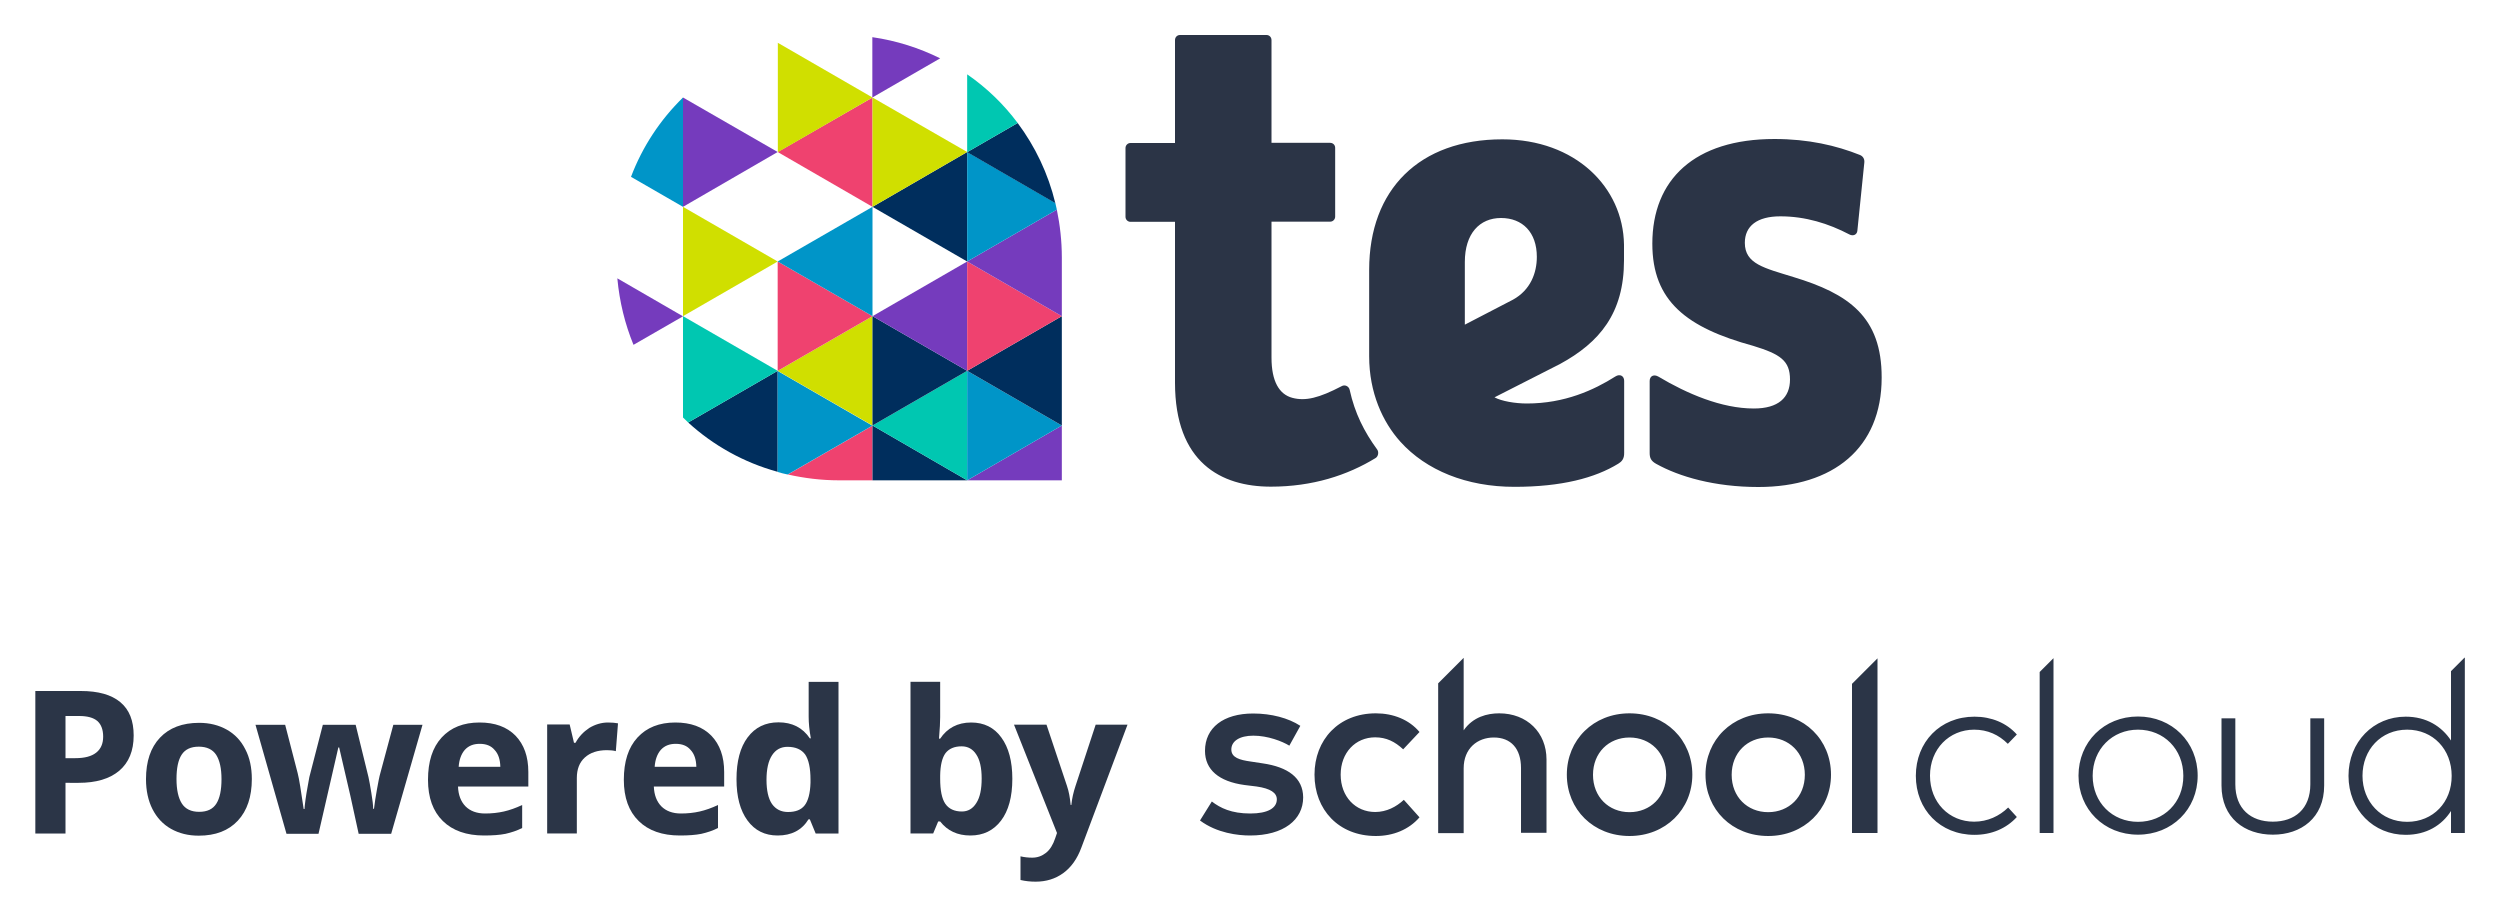
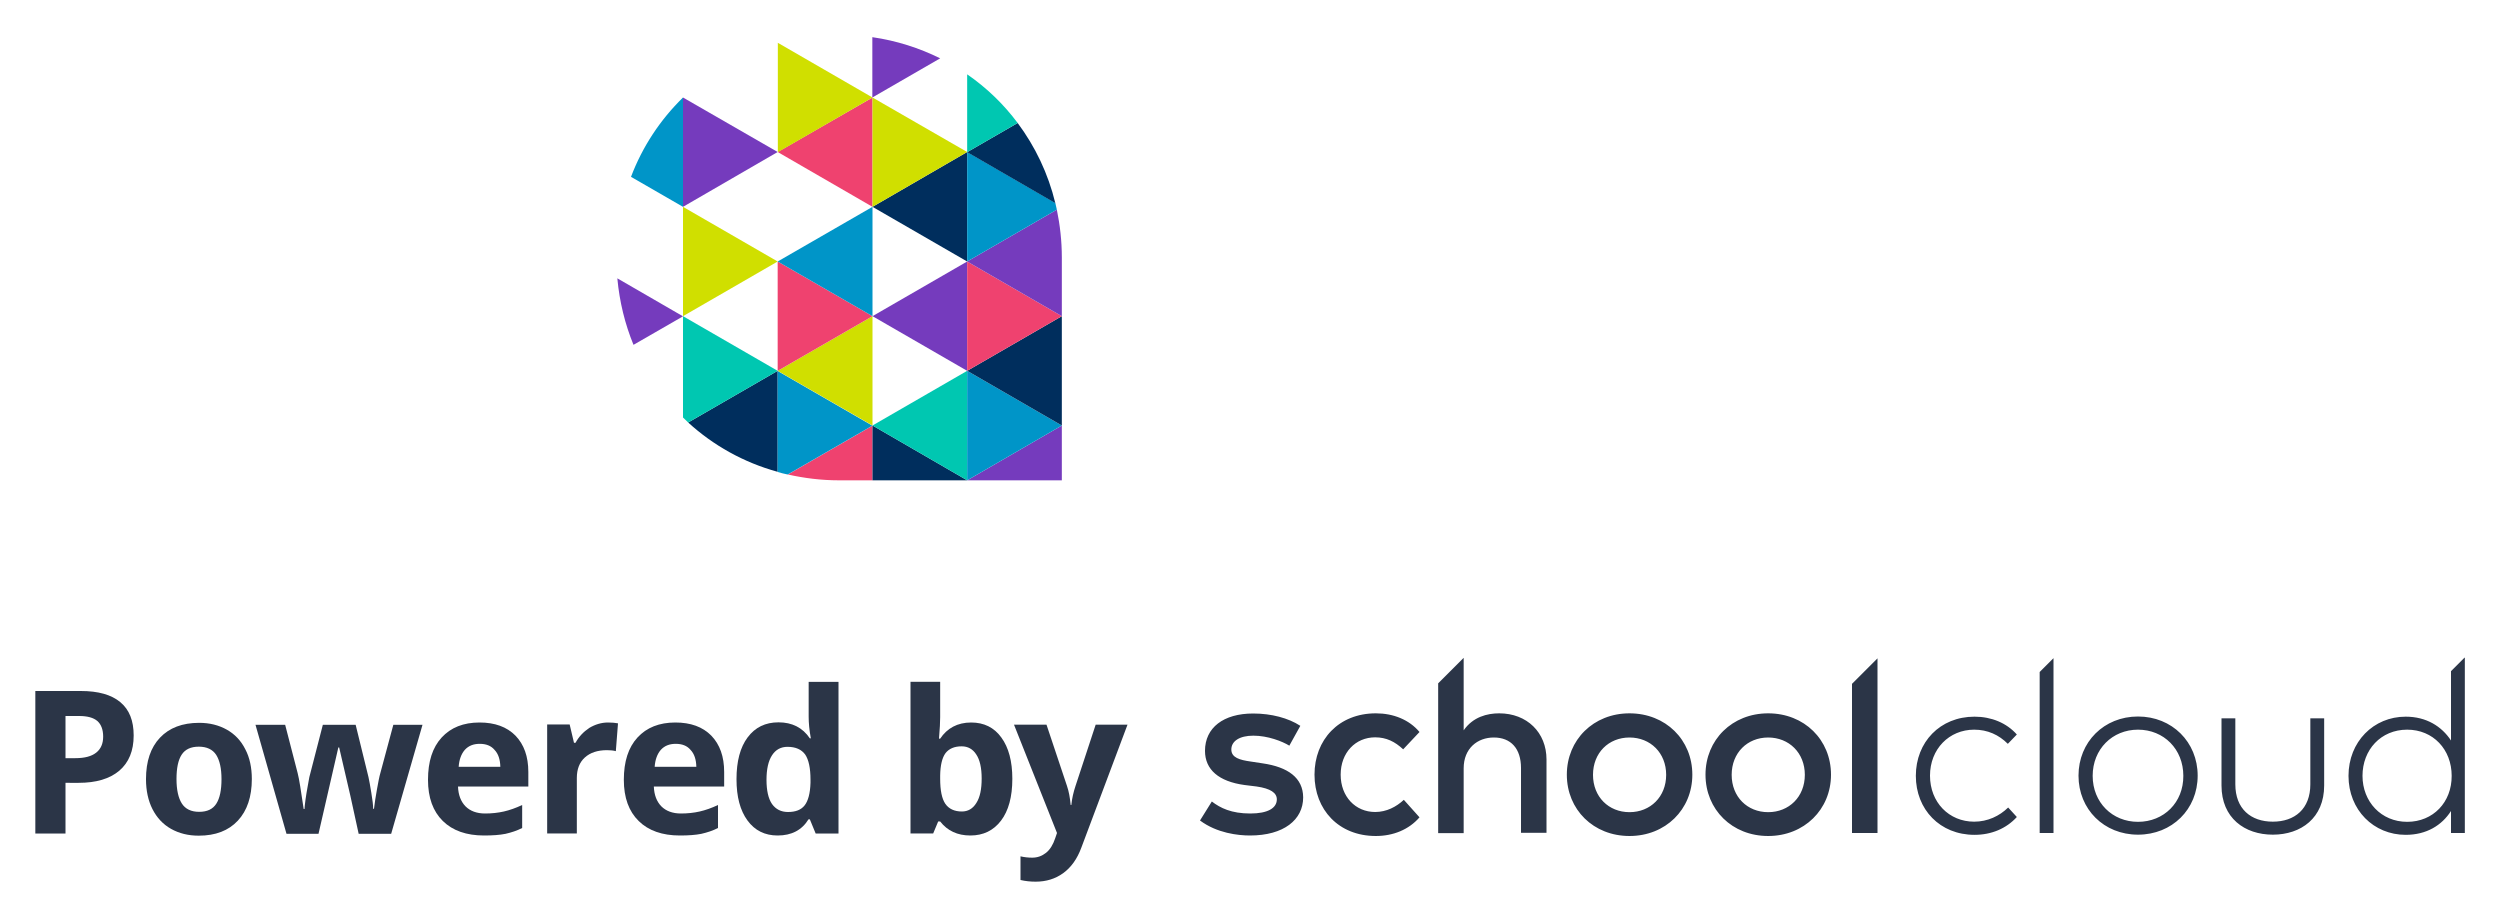
<svg xmlns="http://www.w3.org/2000/svg" version="1.1" id="Layer_1" x="0px" y="0px" viewBox="0 0 150 55" style="enable-background:new 0 0 150 55;" xml:space="preserve">
  <style type="text/css">
	.st0{display:none;}
	.st1{display:inline;fill:#2B3547;}
	.st2{display:inline;}
	.st3{fill:#FFFFFF;}
	.st4{fill:#D0DF00;}
	.st5{fill:none;}
	.st6{fill:#0095C8;}
	.st7{fill:#753BBD;}
	.st8{fill:#00C7B1;}
	.st9{fill:#EF426F;}
	.st10{fill:#2B3547;}
	.st11{fill:#2B3446;}
	.st12{fill:#002E5D;}
</style>
  <g id="Powered_by_SchoolCloud__x28_Inkwell_x29_">
    <g>
      <g>
        <path class="st10" d="M8.02,44.13c0,0.92-0.29,1.62-0.86,2.11c-0.58,0.49-1.39,0.73-2.45,0.73H3.93v3.04H2.12v-8.55h2.73     c1.04,0,1.83,0.22,2.37,0.67S8.02,43.24,8.02,44.13z M3.92,45.49h0.6c0.56,0,0.97-0.11,1.25-0.33s0.42-0.54,0.42-0.96     s-0.12-0.74-0.35-0.94c-0.23-0.2-0.6-0.3-1.09-0.3H3.93v2.53H3.92z" />
        <path class="st10" d="M15.11,46.74c0,1.06-0.28,1.9-0.84,2.5s-1.34,0.9-2.35,0.9c-0.63,0-1.18-0.14-1.66-0.41     c-0.48-0.27-0.85-0.67-1.11-1.18s-0.39-1.12-0.39-1.8c0-1.07,0.28-1.9,0.84-2.49s1.34-0.89,2.35-0.89c0.63,0,1.18,0.14,1.66,0.41     c0.48,0.27,0.85,0.66,1.11,1.18C14.98,45.45,15.11,46.06,15.11,46.74z M10.59,46.74c0,0.65,0.11,1.14,0.32,1.47     s0.56,0.5,1.04,0.5c0.48,0,0.82-0.16,1.03-0.49c0.21-0.33,0.31-0.82,0.31-1.47s-0.11-1.13-0.32-1.46     c-0.21-0.32-0.56-0.49-1.04-0.49c-0.48,0-0.82,0.16-1.03,0.48C10.69,45.6,10.59,46.09,10.59,46.74z" />
        <path class="st10" d="M21.52,50.03l-0.5-2.29l-0.67-2.89H20.3l-1.19,5.18h-1.92l-1.86-6.54h1.78l0.75,2.9     c0.09,0.34,0.2,1.06,0.36,2.15h0.05c0.02-0.3,0.08-0.77,0.2-1.41l0.09-0.5l0.81-3.14h1.97l0.77,3.14     c0.05,0.21,0.1,0.53,0.17,0.94c0.07,0.42,0.11,0.74,0.11,0.96h0.05c0.04-0.35,0.1-0.74,0.18-1.18s0.14-0.76,0.2-0.96l0.78-2.9     h1.75l-1.88,6.54H21.52z" />
        <path class="st10" d="M29.04,50.13c-1.05,0-1.88-0.29-2.47-0.87s-0.89-1.4-0.89-2.47c0-1.1,0.27-1.94,0.82-2.54     s1.31-0.9,2.27-0.9c0.92,0,1.64,0.26,2.16,0.79c0.51,0.53,0.77,1.25,0.77,2.18v0.87h-4.22c0.02,0.51,0.17,0.9,0.45,1.19     c0.28,0.28,0.67,0.43,1.18,0.43c0.39,0,0.77-0.04,1.12-0.12s0.72-0.21,1.1-0.39v1.38c-0.31,0.16-0.65,0.27-1,0.35     C29.98,50.1,29.55,50.13,29.04,50.13z M28.78,44.63c-0.38,0-0.67,0.12-0.89,0.36c-0.21,0.24-0.34,0.58-0.37,1.02h2.5     c-0.01-0.44-0.12-0.78-0.35-1.02C29.46,44.74,29.16,44.63,28.78,44.63z" />
        <path class="st10" d="M36.48,43.35c0.24,0,0.44,0.02,0.6,0.05l-0.13,1.67c-0.14-0.04-0.32-0.06-0.53-0.06     c-0.57,0-1.01,0.15-1.33,0.44c-0.32,0.29-0.48,0.7-0.48,1.23v3.33h-1.78v-6.54h1.35l0.26,1.1h0.09c0.2-0.37,0.48-0.66,0.82-0.89     C35.7,43.47,36.08,43.35,36.48,43.35z" />
        <path class="st10" d="M40.79,50.13c-1.05,0-1.88-0.29-2.47-0.87s-0.89-1.4-0.89-2.47c0-1.1,0.27-1.94,0.82-2.54     s1.31-0.9,2.27-0.9c0.92,0,1.64,0.26,2.16,0.79c0.51,0.53,0.77,1.25,0.77,2.18v0.87h-4.22c0.02,0.51,0.17,0.9,0.45,1.19     c0.28,0.28,0.67,0.43,1.18,0.43c0.39,0,0.77-0.04,1.12-0.12s0.72-0.21,1.1-0.39v1.38c-0.31,0.16-0.65,0.27-1,0.35     C41.73,50.1,41.3,50.13,40.79,50.13z M40.54,44.63c-0.38,0-0.67,0.12-0.89,0.36c-0.21,0.24-0.34,0.58-0.37,1.02h2.5     c-0.01-0.44-0.12-0.78-0.35-1.02C41.22,44.74,40.92,44.63,40.54,44.63z" />
        <path class="st10" d="M46.66,50.13c-0.77,0-1.37-0.3-1.81-0.9c-0.44-0.6-0.66-1.42-0.66-2.48c0-1.07,0.22-1.91,0.67-2.51     c0.45-0.6,1.06-0.9,1.85-0.9c0.82,0,1.45,0.32,1.88,0.96h0.06c-0.09-0.49-0.13-0.92-0.13-1.3v-2.09h1.79v9.1h-1.37l-0.35-0.85     h-0.08C48.11,49.81,47.49,50.13,46.66,50.13z M47.28,48.72c0.46,0,0.79-0.13,1-0.4c0.21-0.27,0.33-0.72,0.35-1.35v-0.19     c0-0.7-0.11-1.2-0.32-1.51c-0.22-0.3-0.57-0.46-1.06-0.46c-0.4,0-0.71,0.17-0.93,0.51c-0.22,0.34-0.33,0.83-0.33,1.47     s0.11,1.13,0.33,1.45C46.55,48.56,46.87,48.72,47.28,48.72z" />
        <path class="st10" d="M58.27,43.35c0.77,0,1.38,0.3,1.81,0.9c0.44,0.6,0.66,1.43,0.66,2.48c0,1.08-0.23,1.92-0.68,2.51     c-0.45,0.59-1.06,0.89-1.84,0.89c-0.77,0-1.37-0.28-1.81-0.84h-0.12l-0.3,0.72h-1.36v-9.1h1.78v2.12c0,0.27-0.02,0.7-0.07,1.29     h0.07C56.83,43.69,57.45,43.35,58.27,43.35z M57.7,44.78c-0.44,0-0.76,0.14-0.97,0.41c-0.2,0.27-0.31,0.72-0.32,1.34v0.19     c0,0.7,0.1,1.2,0.31,1.51c0.21,0.3,0.54,0.46,0.99,0.46c0.37,0,0.66-0.17,0.87-0.51c0.22-0.34,0.32-0.83,0.32-1.47     s-0.11-1.13-0.33-1.45C58.37,44.95,58.08,44.78,57.7,44.78z" />
        <path class="st10" d="M60.84,43.48h1.95l1.23,3.68c0.11,0.32,0.18,0.7,0.22,1.14h0.04c0.04-0.4,0.13-0.78,0.25-1.14l1.21-3.68     h1.91l-2.77,7.38c-0.25,0.68-0.62,1.19-1.09,1.53c-0.47,0.34-1.02,0.51-1.65,0.51c-0.31,0-0.61-0.03-0.91-0.1v-1.42     c0.21,0.05,0.45,0.08,0.7,0.08c0.32,0,0.59-0.1,0.83-0.29c0.24-0.19,0.42-0.48,0.55-0.87l0.11-0.32L60.84,43.48z" />
      </g>
      <path class="st10" d="M89.95,42.8L89.95,42.8c-0.71,0-1.57,0.21-2.13,1.02v-4.35l-1.53,1.53v8.99h1.53V46.1    c0-1.2,0.83-1.85,1.81-1.85c1.02,0,1.63,0.66,1.63,1.83v3.89h1.53v-4.4C92.79,43.95,91.62,42.8,89.95,42.8z M85.17,43.92    c-0.62-0.74-1.57-1.12-2.62-1.12c-2.23,0-3.68,1.59-3.68,3.68c0,2.1,1.45,3.68,3.68,3.68c1.04,0,1.98-0.38,2.62-1.12l-0.94-1.05    c-0.45,0.42-1.04,0.73-1.72,0.73c-1.18,0-2.07-0.92-2.07-2.24s0.89-2.24,2.07-2.24l0,0c0.67,0,1.19,0.26,1.68,0.72L85.17,43.92z     M97.77,42.8c-2.16,0-3.76,1.59-3.76,3.68c0,2.1,1.6,3.68,3.76,3.68s3.77-1.59,3.77-3.68S99.94,42.8,97.77,42.8z M97.77,48.73    c-1.25,0-2.19-0.92-2.19-2.24s0.94-2.24,2.19-2.24s2.2,0.92,2.2,2.24S99.02,48.73,97.77,48.73z M75.75,45.8l-0.72-0.11    c-0.64-0.09-1.15-0.23-1.15-0.72c0-0.5,0.49-0.83,1.32-0.83c0.87,0,1.74,0.34,2.16,0.6l0.66-1.19c-0.72-0.47-1.74-0.74-2.83-0.74    c-1.78,0-2.89,0.85-2.89,2.24c0,1.13,0.83,1.84,2.37,2.05l0.73,0.09c0.83,0.12,1.21,0.38,1.21,0.77c0,0.53-0.55,0.85-1.59,0.85    c-1.14,0-1.8-0.33-2.31-0.72L72,49.23c1.02,0.76,2.28,0.9,3,0.9c2.02,0,3.19-0.94,3.19-2.29C78.18,46.67,77.28,46.02,75.75,45.8z     M122.38,49.98h0.83V39.49l-0.83,0.83V49.98z M138.62,47.06L138.62,47.06c0,1.48-0.94,2.24-2.25,2.24c-1.32,0-2.25-0.77-2.25-2.24    V43.1h-0.83v4.03c0,1.95,1.39,2.95,3.08,2.95s3.08-1,3.08-2.95V43.1h-0.83V47.06z M128.28,42.99c-2.04,0-3.57,1.53-3.57,3.55    s1.53,3.54,3.57,3.54c2.04,0,3.58-1.52,3.58-3.54S130.32,42.99,128.28,42.99z M128.28,49.31c-1.54,0-2.72-1.16-2.72-2.76    s1.18-2.77,2.72-2.77c1.55,0,2.72,1.17,2.72,2.77C131.01,48.15,129.83,49.31,128.28,49.31z M147.87,39.46l-0.81,0.81l0,0v4.16    c-0.56-0.85-1.48-1.43-2.72-1.43c-1.93,0-3.43,1.51-3.43,3.55c0,2.05,1.51,3.54,3.43,3.54c1.25,0,2.17-0.57,2.72-1.43v1.32h0.83    V39.46H147.87z M144.43,49.31c-1.56,0-2.68-1.21-2.68-2.76c0-1.56,1.1-2.77,2.68-2.77c1.56,0,2.67,1.19,2.67,2.77    C147.11,48.13,145.99,49.31,144.43,49.31z M106.09,42.8c-2.16,0-3.76,1.59-3.76,3.68c0,2.1,1.6,3.68,3.76,3.68    s3.77-1.59,3.77-3.68S108.26,42.8,106.09,42.8z M106.09,48.73c-1.25,0-2.19-0.92-2.19-2.24s0.94-2.24,2.19-2.24s2.2,0.92,2.2,2.24    S107.34,48.73,106.09,48.73z M118.45,43.78c0.81,0,1.48,0.31,2.02,0.85l0.54-0.56c-0.61-0.69-1.52-1.07-2.54-1.07    c-2.07,0-3.52,1.53-3.52,3.55c0,2.02,1.45,3.54,3.52,3.54c1.02,0,1.91-0.38,2.54-1.07l-0.52-0.57c-0.52,0.51-1.23,0.85-2.04,0.85    c-1.51,0-2.65-1.16-2.65-2.76S116.95,43.78,118.45,43.78z M111.12,49.98h1.53V39.5l-1.53,1.53V49.98z" />
    </g>
  </g>
  <g id="Tes_Logo__x28_Inkwell_x29_">
    <g>
-       <path class="st11" d="M80.98,23.39c-0.05-0.22-0.29-0.33-0.48-0.22c-1.36,0.71-2.17,0.91-2.96,0.7s-1.25-0.99-1.25-2.41V13.3h3.52    c0.17,0,0.3-0.14,0.3-0.3V8.87c0-0.18-0.14-0.3-0.3-0.3h-3.52V2.41c0-0.18-0.13-0.31-0.3-0.31H70.8c-0.17,0-0.3,0.13-0.3,0.31    v6.17h-2.67c-0.17,0-0.3,0.14-0.3,0.3v4.13c0,0.17,0.14,0.3,0.3,0.3h2.67v9.65c0,4.79,2.76,6.24,5.75,6.24    c2.5,0,4.59-0.68,6.29-1.72c0.16-0.1,0.2-0.36,0.09-0.51C81.85,25.9,81.29,24.8,80.98,23.39z M96.92,22.59    c-1.28,0.81-3.04,1.62-5.31,1.62c-0.7,0-1.52-0.14-1.94-0.37l3.93-2c2.37-1.29,3.84-3.04,3.84-6.22c0-0.19,0-0.74,0-0.94    c-0.05-3.45-2.92-6.32-7.3-6.32c-4.96,0-7.99,2.99-7.99,7.83v5.19c0,2.18,0.81,3.94,1.87,5.12c1.55,1.72,3.97,2.71,6.85,2.71    c2.82,0,4.83-0.53,6.23-1.39c0.2-0.12,0.36-0.29,0.35-0.65v-4.32C97.45,22.56,97.2,22.41,96.92,22.59z M87.89,15.72    c0-1.71,0.89-2.64,2.17-2.64c1.29,0,2.15,0.86,2.15,2.33c0,0.97-0.38,1.99-1.43,2.57l-2.89,1.5V15.72z M107.6,16.62    c-1.74-0.54-2.91-0.78-2.91-2.05c0-1.01,0.74-1.59,2.13-1.59c1.51,0,2.89,0.43,4.15,1.09c0.21,0.11,0.44,0.02,0.47-0.21l0.42-4.11    c0.02-0.2-0.07-0.37-0.26-0.45c-1.42-0.57-3.1-0.96-5.13-0.96c-4.81,0-7.33,2.44-7.33,6.28c0,3.45,2.06,5.04,6.05,6.13    c1.63,0.5,2.21,0.89,2.21,2.02c0,1.09-0.7,1.74-2.17,1.74c-1.94,0-4.01-0.89-5.72-1.91c-0.29-0.17-0.53-0.03-0.53,0.26v4.32    c0,0.29,0.08,0.48,0.39,0.65c1.38,0.77,3.5,1.39,6.13,1.39c4.5,0,7.4-2.34,7.4-6.56C112.91,18.99,110.9,17.62,107.6,16.62z" />
      <g>
        <path class="st4" d="M46.66,2.57v0.02c0.01,0,0.02,0,0.02-0.01L46.66,2.57z" />
        <polygon class="st5" points="52.35,18.97 58.03,15.69 52.35,12.41    " />
        <polygon class="st5" points="52.35,12.41 46.66,9.12 40.98,12.41 46.66,15.69    " />
        <polygon class="st5" points="40.98,18.97 46.66,22.25 46.66,15.69    " />
        <path class="st12" d="M41.29,25.35c1.5,1.37,3.33,2.4,5.37,2.96v-6.06L41.29,25.35z" />
        <path class="st9" d="M50.35,28.82h2v-3.28l-5.08,2.93C48.25,28.69,49.28,28.82,50.35,28.82z" />
        <polygon class="st12" points="52.35,28.82 58.03,28.82 52.35,25.53    " />
        <path class="st6" d="M46.66,28.32c0.2,0.06,0.4,0.11,0.6,0.15l5.08-2.93l-5.68-3.28V28.32z" />
        <path class="st8" d="M46.66,22.25l-5.68-3.28v6.08c0.1,0.1,0.21,0.2,0.31,0.3L46.66,22.25z" />
        <path class="st7" d="M37.04,16.7c0.13,1.41,0.46,2.75,0.97,3.99l2.97-1.71L37.04,16.7z" />
        <polygon class="st4" points="46.66,22.25 52.35,25.53 52.35,18.97    " />
        <polygon class="st8" points="52.35,25.53 58.03,28.82 58.03,22.25    " />
        <polygon class="st7" points="63.71,28.82 63.71,25.53 58.03,28.82    " />
        <polygon class="st6" points="58.03,28.82 63.71,25.53 58.03,22.25    " />
-         <polygon class="st12" points="52.35,25.53 58.03,22.25 52.35,18.97    " />
        <polygon class="st9" points="46.66,15.69 46.66,22.25 52.35,18.97    " />
        <polygon class="st4" points="40.98,12.41 40.98,18.97 46.66,15.69    " />
        <path class="st6" d="M40.98,5.85L40.98,5.85c-1.36,1.33-2.43,2.94-3.12,4.76l3.12,1.8V5.85z" />
        <polygon class="st6" points="52.35,18.97 52.35,12.41 46.66,15.69    " />
        <polygon class="st7" points="58.03,22.25 58.03,15.69 52.35,18.97    " />
        <polygon class="st12" points="63.71,25.53 63.71,18.97 58.03,22.25    " />
        <polygon class="st9" points="58.03,22.25 63.71,18.97 58.03,15.69    " />
        <polygon class="st7" points="40.98,5.85 40.98,12.41 46.66,9.12    " />
        <polygon class="st9" points="52.35,5.85 46.66,9.12 52.35,12.41    " />
        <polygon class="st12" points="52.35,12.41 58.03,15.69 58.03,9.12    " />
        <path class="st7" d="M58.03,15.69l5.68,3.28v-3.52c0-0.99-0.11-1.95-0.3-2.87L58.03,15.69z" />
        <path class="st6" d="M58.03,15.69l5.38-3.11c-0.03-0.13-0.06-0.27-0.09-0.4l-5.29-3.06V15.69z" />
        <polygon class="st4" points="58.03,9.12 52.35,5.85 52.35,12.41    " />
        <path class="st4" d="M52.35,5.85l-5.66-3.27c-0.01,0-0.02,0-0.02,0.01v6.54L52.35,5.85z" />
        <path class="st12" d="M63.32,12.19c-0.43-1.78-1.21-3.4-2.26-4.81l-3.03,1.75L63.32,12.19z" />
        <path class="st8" d="M58.03,4.46v4.67l3.03-1.75C60.22,6.25,59.19,5.26,58.03,4.46z" />
        <path class="st7" d="M56.41,3.5c-1.25-0.62-2.62-1.06-4.07-1.27v3.62L56.41,3.5z" />
      </g>
    </g>
  </g>
</svg>